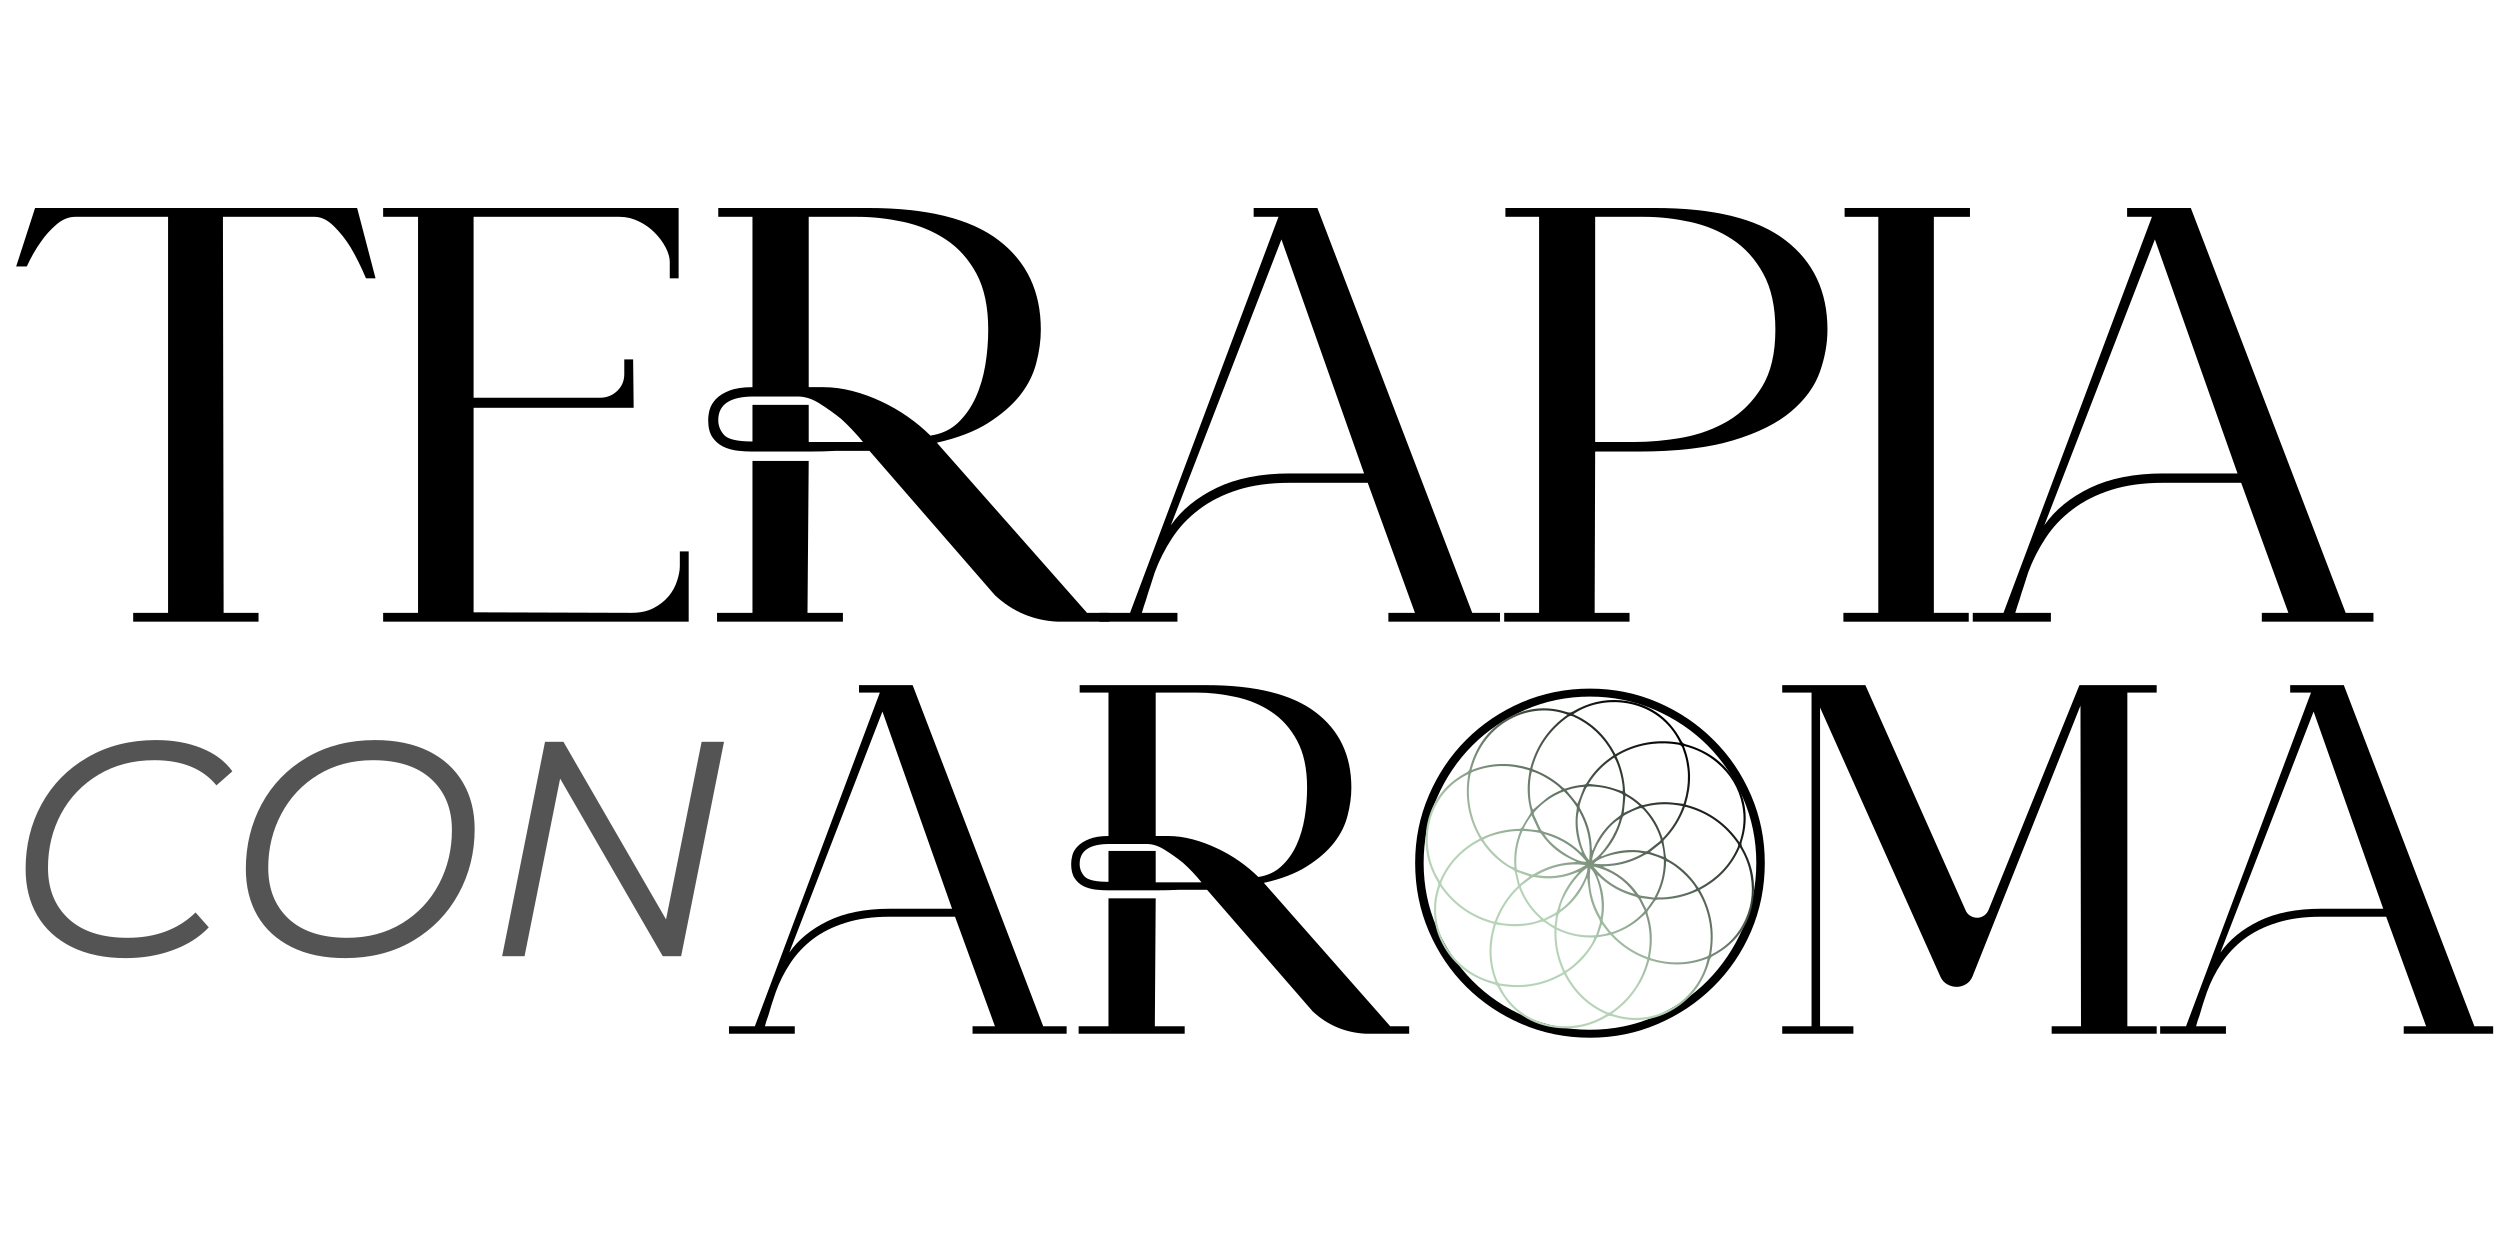
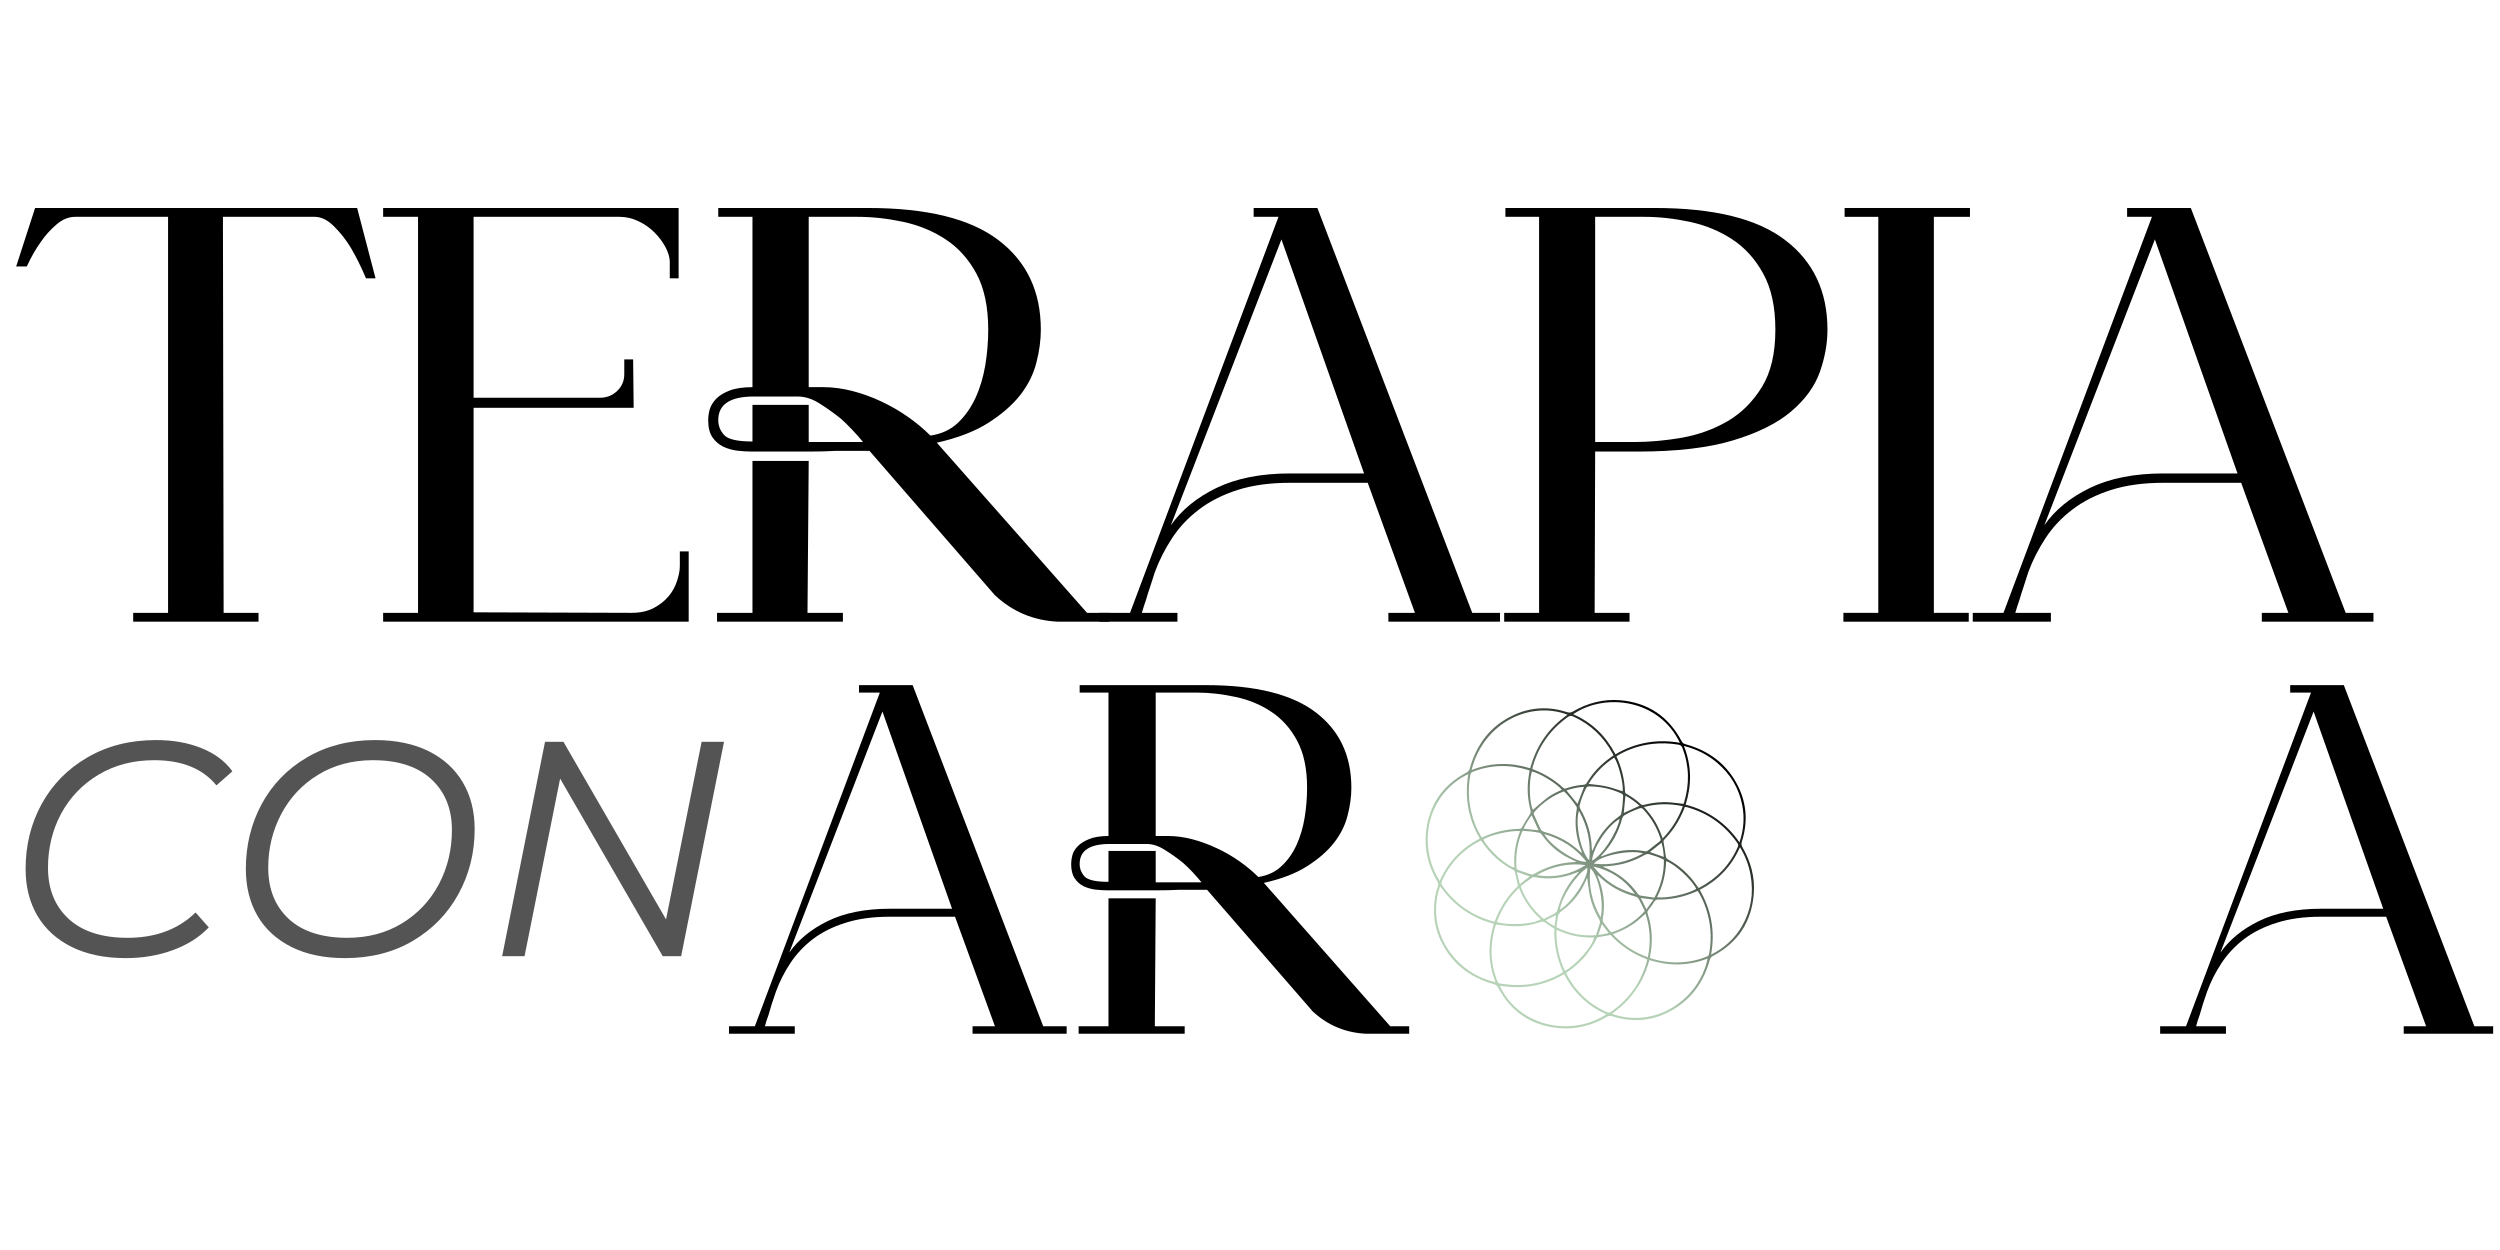
<svg xmlns="http://www.w3.org/2000/svg" version="1.0" preserveAspectRatio="xMidYMid meet" height="150" viewBox="0 0 224.88 112.5" zoomAndPan="magnify" width="300">
  <defs>
    <g />
    <clipPath id="3fe12b409f">
      <path clip-rule="nonzero" d="M 194 61 L 224.324 61 L 224.324 94 L 194 94 Z M 194 61" />
    </clipPath>
    <clipPath id="e8efd4ab79">
      <path clip-rule="nonzero" d="M 128 62.301 L 158 62.301 L 158 93 L 128 93 Z M 128 62.301" />
    </clipPath>
    <clipPath id="9a5bb83aac">
      <path clip-rule="nonzero" d="M 129.004 81.871 C 128.988 81.148 129.113 80.438 129.352 79.746 C 129.406 79.598 129.387 79.488 129.309 79.352 C 128.48 77.953 128.098 76.438 128.285 74.82 C 128.559 72.43 129.785 70.656 131.918 69.531 C 132.094 69.438 132.172 69.328 132.223 69.148 C 132.836 66.957 134.109 65.297 136.199 64.34 C 137.758 63.625 139.371 63.57 141.004 64.098 C 141.188 64.156 141.324 64.137 141.488 64.043 C 142.812 63.27 144.246 62.891 145.777 63.023 C 148.27 63.246 150.109 64.48 151.281 66.699 C 151.363 66.855 151.461 66.93 151.625 66.977 C 153.742 67.559 155.375 68.766 156.363 70.754 C 157.156 72.359 157.254 74.035 156.707 75.738 C 156.645 75.941 156.664 76.09 156.77 76.273 C 157.516 77.559 157.895 78.953 157.781 80.438 C 157.586 82.961 156.359 84.836 154.117 86.031 C 153.961 86.113 153.871 86.207 153.82 86.387 C 153.312 88.27 152.285 89.785 150.609 90.812 C 148.859 91.883 146.988 92.078 145.035 91.461 C 144.848 91.402 144.711 91.422 144.551 91.52 C 143.207 92.301 141.758 92.676 140.211 92.527 C 137.754 92.293 135.93 91.07 134.77 88.879 C 134.68 88.711 134.574 88.629 134.387 88.574 C 132.18 87.957 130.523 86.668 129.559 84.555 C 129.172 83.707 128.992 82.812 129.004 81.871 Z M 140.891 87.559 C 140.902 87.602 140.902 87.617 140.91 87.633 C 141.73 89.211 142.938 90.383 144.578 91.098 C 144.734 91.168 144.84 91.125 144.965 91.039 C 146.535 89.93 147.59 88.457 148.129 86.613 C 148.156 86.527 148.168 86.441 148.191 86.34 C 146.895 85.867 145.793 85.121 144.887 84.145 C 144.465 84.223 144.082 84.293 143.684 84.367 C 143.07 85.695 142.125 86.75 140.891 87.559 Z M 139.836 83.59 C 139.551 83.398 139.277 83.238 139.023 83.047 C 138.883 82.941 138.762 82.926 138.594 82.98 C 137.668 83.297 136.715 83.422 135.738 83.34 C 135.359 83.309 134.98 83.254 134.586 83.207 C 134.574 83.234 134.551 83.27 134.539 83.309 C 134.027 84.992 134.051 86.656 134.703 88.301 C 134.758 88.434 134.832 88.508 134.969 88.523 C 135.336 88.562 135.695 88.625 136.062 88.645 C 137.617 88.727 139.07 88.375 140.426 87.613 C 140.492 87.578 140.551 87.535 140.621 87.488 C 140.043 86.246 139.789 84.949 139.836 83.59 Z M 152.738 80.18 C 152.52 80.27 152.332 80.352 152.137 80.426 C 151.184 80.789 150.195 80.969 149.18 80.961 C 149.004 80.961 148.91 81.02 148.82 81.164 C 148.664 81.418 148.48 81.66 148.297 81.895 C 148.211 82.004 148.188 82.09 148.23 82.23 C 148.648 83.484 148.703 84.762 148.453 86.055 C 148.445 86.109 148.453 86.168 148.453 86.223 C 148.523 86.246 148.586 86.27 148.648 86.289 C 149.602 86.578 150.578 86.676 151.566 86.582 C 152.25 86.516 152.91 86.352 153.551 86.09 C 153.672 86.043 153.75 85.984 153.758 85.844 C 153.758 85.797 153.777 85.746 153.785 85.699 C 154.016 84.332 153.902 82.992 153.449 81.68 C 153.27 81.16 153.039 80.664 152.738 80.18 Z M 136.559 79.738 C 136.465 79.312 136.375 78.93 136.301 78.547 C 136.277 78.422 136.234 78.344 136.113 78.281 C 134.977 77.695 134.066 76.859 133.348 75.805 C 133.309 75.754 133.266 75.703 133.223 75.652 C 133.18 75.664 133.148 75.672 133.121 75.688 C 131.566 76.516 130.402 77.711 129.699 79.336 C 129.637 79.48 129.656 79.582 129.742 79.699 C 130.875 81.312 132.383 82.387 134.281 82.914 C 134.332 82.93 134.391 82.93 134.461 82.938 C 134.918 81.695 135.621 80.625 136.559 79.738 Z M 152.805 79.91 C 152.852 79.895 152.879 79.891 152.898 79.879 C 154.465 79.051 155.633 77.852 156.344 76.219 C 156.406 76.074 156.379 75.973 156.293 75.855 C 155.16 74.246 153.652 73.168 151.758 72.645 C 151.703 72.629 151.645 72.629 151.578 72.621 C 151.543 72.715 151.508 72.801 151.477 72.883 C 151.441 72.969 151.406 73.055 151.367 73.137 C 150.973 74.027 150.441 74.832 149.762 75.531 C 149.691 75.605 149.633 75.664 149.66 75.789 C 149.738 76.207 149.801 76.625 149.859 77.047 C 149.879 77.191 149.93 77.277 150.066 77.352 C 151.117 77.922 151.973 78.711 152.652 79.695 C 152.699 79.766 152.75 79.832 152.805 79.91 Z M 133.289 75.367 C 133.332 75.359 133.352 75.363 133.363 75.355 C 134.422 74.867 135.539 74.617 136.703 74.594 C 136.824 74.59 136.871 74.527 136.926 74.438 C 137.145 74.062 137.363 73.691 137.602 73.332 C 137.691 73.195 137.73 73.09 137.684 72.922 C 137.418 71.93 137.359 70.918 137.516 69.902 C 137.547 69.715 137.574 69.527 137.602 69.352 C 137.562 69.332 137.551 69.32 137.535 69.316 C 135.836 68.785 134.156 68.809 132.492 69.465 C 132.348 69.52 132.297 69.613 132.27 69.758 C 132.062 70.895 132.094 72.027 132.371 73.152 C 132.562 73.934 132.867 74.672 133.289 75.367 Z M 151.449 72.348 C 151.453 72.344 151.461 72.336 151.465 72.328 C 151.477 72.301 151.492 72.27 151.5 72.238 C 152.008 70.578 151.98 68.938 151.359 67.312 C 151.285 67.117 151.168 67.047 150.98 67.016 C 150.203 66.887 149.426 66.863 148.641 66.953 C 147.559 67.078 146.547 67.41 145.602 67.949 C 145.539 67.984 145.48 68.031 145.418 68.074 C 145.895 69.094 146.148 70.148 146.195 71.25 C 146.199 71.379 146.277 71.422 146.363 71.469 C 146.809 71.723 147.227 72.012 147.598 72.363 C 147.695 72.453 147.781 72.469 147.91 72.434 C 148.68 72.23 149.465 72.148 150.262 72.215 C 150.652 72.246 151.039 72.301 151.449 72.348 Z M 145.152 67.988 C 145.125 67.934 145.113 67.887 145.09 67.844 C 144.273 66.324 143.098 65.188 141.516 64.48 C 141.344 64.402 141.219 64.414 141.059 64.523 C 139.488 65.645 138.43 67.125 137.898 68.98 C 137.879 69.051 137.867 69.125 137.852 69.199 C 137.891 69.223 137.918 69.246 137.945 69.254 C 138.949 69.633 139.848 70.18 140.633 70.906 C 140.727 70.988 140.805 70.98 140.906 70.945 C 141.406 70.777 141.918 70.672 142.445 70.629 C 142.594 70.617 142.68 70.57 142.758 70.441 C 143.316 69.512 144.055 68.754 144.945 68.137 C 145.016 68.09 145.078 68.043 145.152 67.988 Z M 132.09 69.668 C 128.418 71.422 127.426 76 129.516 79.293 C 129.871 78.453 130.359 77.711 130.98 77.059 C 131.598 76.41 132.316 75.887 133.125 75.469 C 132.066 73.66 131.738 71.738 132.09 69.668 Z M 134.535 88.391 C 133.852 86.645 133.836 84.906 134.387 83.141 C 133.719 82.969 133.098 82.73 132.508 82.414 C 131.918 82.098 131.379 81.715 130.875 81.273 C 130.375 80.832 129.961 80.316 129.551 79.77 C 128.199 83.621 130.762 87.57 134.535 88.391 Z M 153.938 85.914 C 155.152 85.305 156.074 84.461 156.723 83.336 C 157.543 81.91 157.777 80.383 157.492 78.773 C 157.34 77.883 157.027 77.051 156.535 76.246 C 155.777 77.988 154.555 79.23 152.918 80.09 C 153.961 81.898 154.312 83.816 153.938 85.914 Z M 145.332 67.887 C 146.215 67.359 147.148 67.016 148.141 66.836 C 149.129 66.66 150.121 66.676 151.129 66.852 C 149.277 62.949 144.43 62.301 141.527 64.281 C 143.23 65.023 144.469 66.242 145.332 67.887 Z M 134.922 88.707 C 136.613 92.41 141.359 93.359 144.52 91.281 C 142.809 90.539 141.566 89.312 140.707 87.672 C 139.82 88.195 138.898 88.543 137.91 88.719 C 136.922 88.898 135.926 88.879 134.922 88.707 Z M 132.383 69.301 C 134.141 68.609 135.887 68.598 137.656 69.145 C 138.199 67.117 139.312 65.52 141.016 64.324 C 137.723 63.066 133.477 64.961 132.383 69.301 Z M 156.492 75.812 C 156.871 74.684 156.961 73.586 156.742 72.469 C 156.445 70.93 155.676 69.664 154.484 68.652 C 153.625 67.918 152.641 67.426 151.488 67.133 C 151.84 68.02 152.02 68.887 152.043 69.785 C 152.062 70.68 151.918 71.551 151.648 72.418 C 152.648 72.676 153.543 73.082 154.367 73.656 C 155.195 74.23 155.891 74.941 156.492 75.812 Z M 148.383 86.41 C 148.203 87.074 147.973 87.695 147.66 88.285 C 147.34 88.875 146.957 89.418 146.516 89.922 C 146.074 90.422 145.562 90.836 145.012 91.242 C 148.902 92.621 152.859 89.965 153.625 86.266 C 151.898 86.945 150.156 86.961 148.383 86.41 Z M 143.219 76.535 C 143.234 76.539 143.254 76.539 143.27 76.539 C 143.301 76.465 143.336 76.391 143.367 76.316 C 143.586 75.801 143.863 75.316 144.203 74.871 C 144.617 74.332 145.102 73.863 145.656 73.473 C 145.746 73.41 145.82 73.352 145.848 73.23 C 145.957 72.715 146 72.191 146.023 71.668 C 146.027 71.539 145.98 71.473 145.867 71.418 C 144.949 70.984 143.977 70.789 142.965 70.777 C 142.816 70.777 142.738 70.832 142.676 70.961 C 142.441 71.434 142.254 71.922 142.121 72.43 C 142.082 72.582 142.105 72.699 142.18 72.828 C 142.797 73.902 143.152 75.051 143.195 76.293 C 143.199 76.375 143.211 76.457 143.219 76.535 Z M 140.695 71.219 C 139.648 71.621 138.773 72.238 138.047 73.066 C 137.969 73.156 137.961 73.242 138.008 73.34 C 138.199 73.758 138.391 74.172 138.578 74.59 C 138.652 74.75 138.773 74.832 138.953 74.879 C 140.156 75.203 141.223 75.785 142.137 76.637 C 142.191 76.688 142.246 76.73 142.301 76.777 C 142.305 76.695 142.285 76.637 142.262 76.578 C 142.184 76.355 142.094 76.141 142.027 75.918 C 141.723 74.91 141.66 73.887 141.844 72.852 C 141.859 72.75 141.867 72.664 141.805 72.57 C 141.484 72.086 141.129 71.641 140.695 71.219 Z M 144.023 77.059 C 144.07 77.07 144.078 77.074 144.086 77.07 C 144.125 77.059 144.164 77.047 144.203 77.027 C 145.418 76.523 146.672 76.375 147.973 76.609 C 148.078 76.629 148.168 76.617 148.254 76.551 C 148.605 76.273 148.957 75.992 149.316 75.719 C 149.426 75.637 149.41 75.543 149.371 75.434 C 149.051 74.453 148.535 73.586 147.828 72.832 C 147.719 72.715 147.621 72.707 147.477 72.758 C 147.027 72.918 146.598 73.113 146.184 73.352 C 146.043 73.434 145.969 73.531 145.926 73.691 C 145.598 74.902 145.02 75.98 144.16 76.898 C 144.113 76.945 144.074 76.996 144.023 77.059 Z M 136.992 74.777 C 136.961 74.82 136.941 74.84 136.934 74.859 C 136.492 75.895 136.344 76.969 136.426 78.086 C 136.434 78.203 136.484 78.27 136.59 78.305 C 136.969 78.43 137.348 78.555 137.723 78.688 C 137.84 78.727 137.93 78.699 138.027 78.641 C 139.141 77.988 140.344 77.637 141.637 77.59 C 141.688 77.59 141.738 77.578 141.828 77.566 C 141.488 77.398 141.184 77.266 140.895 77.105 C 140.023 76.621 139.297 75.969 138.723 75.152 C 138.66 75.066 138.609 74.98 138.484 74.953 C 137.992 74.852 137.496 74.801 136.992 74.777 Z M 144.211 77.984 C 144.258 78.02 144.273 78.039 144.293 78.047 C 145.559 78.551 146.586 79.355 147.367 80.473 C 147.41 80.531 147.492 80.586 147.566 80.598 C 147.984 80.668 148.402 80.727 148.832 80.789 C 149.43 79.707 149.707 78.578 149.691 77.375 C 149.27 77.152 148.844 77.016 148.414 76.891 C 148.242 76.844 148.105 76.859 147.945 76.953 C 146.977 77.508 145.941 77.848 144.828 77.938 C 144.633 77.953 144.438 77.969 144.211 77.984 Z M 142.047 78.465 C 141.949 78.492 141.895 78.504 141.844 78.527 C 140.621 79.035 139.359 79.188 138.055 78.945 C 137.941 78.922 137.859 78.953 137.777 79.016 C 137.512 79.215 137.242 79.41 136.98 79.617 C 136.789 79.762 136.793 79.77 136.883 79.988 C 137.289 80.996 137.898 81.859 138.719 82.57 C 138.766 82.613 138.824 82.645 138.895 82.695 C 139.199 82.539 139.5 82.383 139.805 82.234 C 139.984 82.148 140.074 82.02 140.129 81.824 C 140.453 80.621 141.035 79.559 141.891 78.648 C 141.934 78.602 141.973 78.551 142.047 78.465 Z M 143.73 78.77 C 143.719 78.773 143.711 78.781 143.699 78.785 C 143.711 78.816 143.723 78.844 143.73 78.871 C 143.832 79.145 143.945 79.414 144.027 79.691 C 144.316 80.676 144.379 81.676 144.195 82.688 C 144.168 82.828 144.191 82.945 144.277 83.059 C 144.453 83.285 144.613 83.516 144.789 83.738 C 144.934 83.922 144.938 83.922 145.164 83.844 C 146.18 83.5 147.055 82.941 147.801 82.176 C 147.855 82.121 147.898 82.062 147.969 81.98 C 147.801 81.648 147.633 81.316 147.469 80.98 C 147.383 80.812 147.262 80.727 147.074 80.676 C 145.855 80.344 144.777 79.754 143.855 78.879 C 143.816 78.84 143.773 78.805 143.73 78.77 Z M 142.785 78.984 C 142.75 79.066 142.715 79.141 142.684 79.215 C 142.207 80.348 141.48 81.285 140.484 82.004 C 140.281 82.148 140.172 82.309 140.148 82.547 C 140.113 82.852 140.066 83.152 140.027 83.457 C 141.16 84.031 142.324 84.262 143.582 84.168 C 143.695 83.82 143.801 83.48 143.91 83.141 C 143.961 82.988 143.934 82.859 143.852 82.719 C 143.457 82.043 143.164 81.328 143.012 80.562 C 142.91 80.047 142.863 79.523 142.785 78.984 Z M 140.027 83.672 C 139.984 84.992 140.242 86.211 140.781 87.375 C 141.742 86.895 143.285 85.137 143.418 84.371 C 142.242 84.43 141.121 84.191 140.027 83.672 Z M 148.035 82.227 C 147.797 82.441 147.59 82.645 147.363 82.828 C 147.145 83.008 146.914 83.176 146.676 83.324 C 146.426 83.48 146.168 83.617 145.906 83.742 C 145.648 83.867 145.379 83.965 145.094 84.086 C 145.992 85.027 147.02 85.711 148.242 86.152 C 148.52 84.812 148.469 83.52 148.035 82.227 Z M 134.652 82.977 C 135.656 83.32 137.98 83.176 138.617 82.73 C 137.734 81.965 137.086 81.031 136.648 79.914 C 135.738 80.797 135.086 81.801 134.652 82.977 Z M 149.066 80.754 C 150.008 80.848 151.723 80.504 152.602 80.008 C 152.273 79.23 150.605 77.691 149.887 77.512 C 149.859 78.645 149.609 79.723 149.066 80.754 Z M 136.754 74.801 C 135.891 74.715 133.914 75.188 133.438 75.574 C 133.961 76.527 135.594 77.992 136.238 78.078 C 136.152 76.953 136.316 75.867 136.754 74.801 Z M 149.578 75.457 C 150.402 74.598 150.996 73.66 151.395 72.559 C 150.219 72.305 149.074 72.32 147.895 72.633 C 148.289 73.055 148.625 73.48 148.902 73.945 C 149.18 74.41 149.387 74.902 149.578 75.457 Z M 140.508 71.086 C 140.082 70.531 138.418 69.523 137.805 69.438 C 137.512 70.418 137.594 72.309 137.906 72.879 C 138.305 72.539 138.699 72.184 139.117 71.855 C 139.535 71.527 140.016 71.297 140.508 71.086 Z M 142.914 70.547 C 143.457 70.621 143.98 70.656 144.488 70.77 C 144.996 70.879 145.484 71.066 145.98 71.219 C 146.066 70.617 145.645 68.801 145.223 68.18 C 144.277 68.797 143.504 69.578 142.914 70.547 Z M 142.051 72.973 C 141.664 74.039 142.215 76.699 142.965 77.422 C 143.148 75.832 142.82 74.375 142.051 72.973 Z M 140.336 81.859 C 141.453 81.203 142.891 78.992 142.801 78.098 C 141.793 78.723 140.488 80.707 140.336 81.859 Z M 147.84 76.801 C 146.602 76.449 143.941 77.008 143.383 77.727 C 144.957 77.91 146.418 77.582 147.84 76.801 Z M 142.648 77.859 C 141.074 77.648 139.617 77.977 138.25 78.762 C 139.828 79.023 141.297 78.719 142.648 77.859 Z M 147.09 80.461 C 146.16 79.16 144.91 78.336 143.348 77.988 C 144.309 79.246 145.57 80.047 147.09 80.461 Z M 145.715 73.695 C 144.629 74.293 143.305 76.301 143.223 77.457 C 144.121 77.008 145.449 75.012 145.715 73.695 Z M 138.922 75.062 C 139.539 76.172 141.855 77.684 142.719 77.551 C 141.73 76.312 140.473 75.512 138.922 75.062 Z M 143.992 82.547 C 144.32 81.238 143.805 78.785 143.07 78.141 C 142.891 79.719 143.215 81.18 143.992 82.547 Z M 141.914 72.352 C 142.113 71.84 142.305 71.34 142.504 70.816 C 141.961 70.844 141.441 70.961 140.922 71.137 C 141.258 71.551 141.586 71.949 141.914 72.352 Z M 146.078 73.164 C 146.551 72.949 147.012 72.738 147.5 72.52 C 147.105 72.164 146.699 71.863 146.23 71.609 C 146.176 72.148 146.129 72.652 146.078 73.164 Z M 137.789 73.383 C 137.508 73.758 137.266 74.137 137.062 74.578 C 137.535 74.629 137.969 74.676 138.41 74.727 C 138.203 74.277 138.004 73.844 137.789 73.383 Z M 149.68 77.125 C 149.656 76.68 149.602 76.266 149.48 75.844 C 149.117 76.133 148.777 76.402 148.43 76.684 C 148.848 76.832 149.242 76.969 149.68 77.125 Z M 136.719 79.578 C 136.91 79.426 137.055 79.316 137.191 79.199 C 137.324 79.086 137.496 79.02 137.594 78.863 C 137.219 78.734 136.863 78.613 136.457 78.477 C 136.547 78.855 136.629 79.195 136.719 79.578 Z M 148.75 80.965 C 148.348 80.914 147.992 80.871 147.609 80.82 C 147.781 81.168 147.941 81.488 148.117 81.844 C 148.328 81.551 148.523 81.277 148.75 80.965 Z M 139.98 82.367 C 139.656 82.527 139.367 82.676 139.047 82.836 C 139.312 83.039 139.559 83.207 139.848 83.352 C 139.895 83.008 139.934 82.703 139.98 82.367 Z M 143.793 84.141 C 144.121 84.117 144.414 84.062 144.723 83.965 C 144.605 83.816 144.508 83.691 144.414 83.57 C 144.316 83.441 144.223 83.312 144.113 83.168 C 144 83.508 143.902 83.805 143.793 84.141 Z M 143.793 84.141" />
    </clipPath>
    <linearGradient id="13e65e318e" y2="-24.559" gradientUnits="userSpaceOnUse" x2="486.76" y1="531.568" gradientTransform="matrix(0.059, 0, 0, 0.059, 128.238, 62.998)" x1="7.164">
      <stop offset="0" stop-color="rgb(71.399%, 82.7%, 71.799%)" stop-opacity="1" />
      <stop offset="0.25" stop-color="rgb(71.399%, 82.7%, 71.799%)" stop-opacity="1" />
      <stop offset="0.375" stop-color="rgb(71.396%, 82.695%, 71.796%)" stop-opacity="1" />
      <stop offset="0.379" stop-color="rgb(70.752%, 81.949%, 71.149%)" stop-opacity="1" />
      <stop offset="0.383" stop-color="rgb(70.113%, 81.209%, 70.505%)" stop-opacity="1" />
      <stop offset="0.387" stop-color="rgb(69.472%, 80.467%, 69.861%)" stop-opacity="1" />
      <stop offset="0.391" stop-color="rgb(68.832%, 79.726%, 69.217%)" stop-opacity="1" />
      <stop offset="0.395" stop-color="rgb(68.192%, 78.984%, 68.573%)" stop-opacity="1" />
      <stop offset="0.398" stop-color="rgb(67.552%, 78.242%, 67.931%)" stop-opacity="1" />
      <stop offset="0.402" stop-color="rgb(66.911%, 77.501%, 67.287%)" stop-opacity="1" />
      <stop offset="0.406" stop-color="rgb(66.272%, 76.761%, 66.643%)" stop-opacity="1" />
      <stop offset="0.41" stop-color="rgb(65.631%, 76.019%, 65.999%)" stop-opacity="1" />
      <stop offset="0.414" stop-color="rgb(64.992%, 75.278%, 65.356%)" stop-opacity="1" />
      <stop offset="0.418" stop-color="rgb(64.351%, 74.536%, 64.713%)" stop-opacity="1" />
      <stop offset="0.422" stop-color="rgb(63.712%, 73.795%, 64.069%)" stop-opacity="1" />
      <stop offset="0.426" stop-color="rgb(63.071%, 73.053%, 63.425%)" stop-opacity="1" />
      <stop offset="0.43" stop-color="rgb(62.431%, 72.311%, 62.781%)" stop-opacity="1" />
      <stop offset="0.434" stop-color="rgb(61.79%, 71.57%, 62.137%)" stop-opacity="1" />
      <stop offset="0.438" stop-color="rgb(61.151%, 70.83%, 61.494%)" stop-opacity="1" />
      <stop offset="0.441" stop-color="rgb(60.51%, 70.088%, 60.851%)" stop-opacity="1" />
      <stop offset="0.445" stop-color="rgb(59.871%, 69.347%, 60.207%)" stop-opacity="1" />
      <stop offset="0.449" stop-color="rgb(59.23%, 68.605%, 59.563%)" stop-opacity="1" />
      <stop offset="0.453" stop-color="rgb(58.591%, 67.863%, 58.919%)" stop-opacity="1" />
      <stop offset="0.457" stop-color="rgb(57.95%, 67.122%, 58.275%)" stop-opacity="1" />
      <stop offset="0.461" stop-color="rgb(57.31%, 66.382%, 57.632%)" stop-opacity="1" />
      <stop offset="0.465" stop-color="rgb(56.67%, 65.64%, 56.989%)" stop-opacity="1" />
      <stop offset="0.469" stop-color="rgb(56.03%, 64.899%, 56.345%)" stop-opacity="1" />
      <stop offset="0.473" stop-color="rgb(55.389%, 64.157%, 55.701%)" stop-opacity="1" />
      <stop offset="0.477" stop-color="rgb(54.75%, 63.416%, 55.057%)" stop-opacity="1" />
      <stop offset="0.48" stop-color="rgb(54.111%, 62.674%, 54.413%)" stop-opacity="1" />
      <stop offset="0.484" stop-color="rgb(53.471%, 61.934%, 53.77%)" stop-opacity="1" />
      <stop offset="0.488" stop-color="rgb(52.831%, 61.192%, 53.127%)" stop-opacity="1" />
      <stop offset="0.492" stop-color="rgb(52.191%, 60.451%, 52.483%)" stop-opacity="1" />
      <stop offset="0.496" stop-color="rgb(51.55%, 59.709%, 51.839%)" stop-opacity="1" />
      <stop offset="0.5" stop-color="rgb(50.911%, 58.968%, 51.196%)" stop-opacity="1" />
      <stop offset="0.504" stop-color="rgb(50.27%, 58.226%, 50.552%)" stop-opacity="1" />
      <stop offset="0.508" stop-color="rgb(49.631%, 57.484%, 49.908%)" stop-opacity="1" />
      <stop offset="0.512" stop-color="rgb(48.99%, 56.743%, 49.265%)" stop-opacity="1" />
      <stop offset="0.516" stop-color="rgb(48.351%, 56.003%, 48.621%)" stop-opacity="1" />
      <stop offset="0.52" stop-color="rgb(47.71%, 55.261%, 47.977%)" stop-opacity="1" />
      <stop offset="0.523" stop-color="rgb(47.07%, 54.52%, 47.334%)" stop-opacity="1" />
      <stop offset="0.527" stop-color="rgb(46.429%, 53.778%, 46.69%)" stop-opacity="1" />
      <stop offset="0.531" stop-color="rgb(45.79%, 53.036%, 46.046%)" stop-opacity="1" />
      <stop offset="0.535" stop-color="rgb(45.149%, 52.295%, 45.403%)" stop-opacity="1" />
      <stop offset="0.539" stop-color="rgb(44.51%, 51.555%, 44.759%)" stop-opacity="1" />
      <stop offset="0.543" stop-color="rgb(43.869%, 50.813%, 44.115%)" stop-opacity="1" />
      <stop offset="0.547" stop-color="rgb(43.23%, 50.072%, 43.472%)" stop-opacity="1" />
      <stop offset="0.551" stop-color="rgb(42.589%, 49.33%, 42.828%)" stop-opacity="1" />
      <stop offset="0.555" stop-color="rgb(41.949%, 48.589%, 42.184%)" stop-opacity="1" />
      <stop offset="0.559" stop-color="rgb(41.309%, 47.847%, 41.541%)" stop-opacity="1" />
      <stop offset="0.562" stop-color="rgb(40.669%, 47.105%, 40.897%)" stop-opacity="1" />
      <stop offset="0.566" stop-color="rgb(40.028%, 46.364%, 40.253%)" stop-opacity="1" />
      <stop offset="0.57" stop-color="rgb(39.389%, 45.624%, 39.61%)" stop-opacity="1" />
      <stop offset="0.574" stop-color="rgb(38.748%, 44.882%, 38.966%)" stop-opacity="1" />
      <stop offset="0.578" stop-color="rgb(38.109%, 44.141%, 38.322%)" stop-opacity="1" />
      <stop offset="0.582" stop-color="rgb(37.468%, 43.399%, 37.679%)" stop-opacity="1" />
      <stop offset="0.586" stop-color="rgb(36.829%, 42.657%, 37.036%)" stop-opacity="1" />
      <stop offset="0.59" stop-color="rgb(36.188%, 41.916%, 36.392%)" stop-opacity="1" />
      <stop offset="0.594" stop-color="rgb(35.548%, 41.176%, 35.748%)" stop-opacity="1" />
      <stop offset="0.598" stop-color="rgb(34.908%, 40.434%, 35.104%)" stop-opacity="1" />
      <stop offset="0.602" stop-color="rgb(34.268%, 39.693%, 34.46%)" stop-opacity="1" />
      <stop offset="0.605" stop-color="rgb(33.629%, 38.951%, 33.817%)" stop-opacity="1" />
      <stop offset="0.609" stop-color="rgb(32.99%, 38.21%, 33.174%)" stop-opacity="1" />
      <stop offset="0.613" stop-color="rgb(32.349%, 37.468%, 32.53%)" stop-opacity="1" />
      <stop offset="0.617" stop-color="rgb(31.709%, 36.726%, 31.886%)" stop-opacity="1" />
      <stop offset="0.621" stop-color="rgb(31.068%, 35.985%, 31.242%)" stop-opacity="1" />
      <stop offset="0.625" stop-color="rgb(30.429%, 35.245%, 30.598%)" stop-opacity="1" />
      <stop offset="0.629" stop-color="rgb(29.788%, 34.503%, 29.955%)" stop-opacity="1" />
      <stop offset="0.633" stop-color="rgb(29.149%, 33.762%, 29.312%)" stop-opacity="1" />
      <stop offset="0.637" stop-color="rgb(28.508%, 33.02%, 28.668%)" stop-opacity="1" />
      <stop offset="0.641" stop-color="rgb(27.869%, 32.278%, 28.024%)" stop-opacity="1" />
      <stop offset="0.645" stop-color="rgb(27.228%, 31.537%, 27.38%)" stop-opacity="1" />
      <stop offset="0.648" stop-color="rgb(26.588%, 30.797%, 26.736%)" stop-opacity="1" />
      <stop offset="0.652" stop-color="rgb(25.948%, 30.055%, 26.093%)" stop-opacity="1" />
      <stop offset="0.656" stop-color="rgb(25.308%, 29.314%, 25.45%)" stop-opacity="1" />
      <stop offset="0.66" stop-color="rgb(24.667%, 28.572%, 24.806%)" stop-opacity="1" />
      <stop offset="0.664" stop-color="rgb(24.028%, 27.831%, 24.162%)" stop-opacity="1" />
      <stop offset="0.668" stop-color="rgb(23.387%, 27.089%, 23.518%)" stop-opacity="1" />
      <stop offset="0.672" stop-color="rgb(22.748%, 26.349%, 22.876%)" stop-opacity="1" />
      <stop offset="0.676" stop-color="rgb(22.107%, 25.607%, 22.232%)" stop-opacity="1" />
      <stop offset="0.68" stop-color="rgb(21.468%, 24.866%, 21.588%)" stop-opacity="1" />
      <stop offset="0.684" stop-color="rgb(20.827%, 24.124%, 20.944%)" stop-opacity="1" />
      <stop offset="0.688" stop-color="rgb(20.187%, 23.383%, 20.3%)" stop-opacity="1" />
      <stop offset="0.691" stop-color="rgb(19.547%, 22.641%, 19.656%)" stop-opacity="1" />
      <stop offset="0.695" stop-color="rgb(18.907%, 21.899%, 19.014%)" stop-opacity="1" />
      <stop offset="0.699" stop-color="rgb(18.266%, 21.158%, 18.37%)" stop-opacity="1" />
      <stop offset="0.703" stop-color="rgb(17.627%, 20.418%, 17.726%)" stop-opacity="1" />
      <stop offset="0.707" stop-color="rgb(16.986%, 19.676%, 17.082%)" stop-opacity="1" />
      <stop offset="0.711" stop-color="rgb(16.347%, 18.935%, 16.438%)" stop-opacity="1" />
      <stop offset="0.715" stop-color="rgb(15.706%, 18.193%, 15.794%)" stop-opacity="1" />
      <stop offset="0.719" stop-color="rgb(15.067%, 17.451%, 15.152%)" stop-opacity="1" />
      <stop offset="0.723" stop-color="rgb(14.426%, 16.71%, 14.508%)" stop-opacity="1" />
      <stop offset="0.727" stop-color="rgb(13.786%, 15.97%, 13.864%)" stop-opacity="1" />
      <stop offset="0.73" stop-color="rgb(13.147%, 15.228%, 13.22%)" stop-opacity="1" />
      <stop offset="0.734" stop-color="rgb(12.508%, 14.487%, 12.576%)" stop-opacity="1" />
      <stop offset="0.738" stop-color="rgb(11.867%, 13.745%, 11.932%)" stop-opacity="1" />
      <stop offset="0.742" stop-color="rgb(11.227%, 13.004%, 11.29%)" stop-opacity="1" />
      <stop offset="0.746" stop-color="rgb(10.587%, 12.262%, 10.646%)" stop-opacity="1" />
      <stop offset="0.75" stop-color="rgb(9.947%, 11.52%, 10.002%)" stop-opacity="1" />
      <stop offset="0.754" stop-color="rgb(9.306%, 10.779%, 9.358%)" stop-opacity="1" />
      <stop offset="0.758" stop-color="rgb(8.667%, 10.039%, 8.716%)" stop-opacity="1" />
      <stop offset="0.762" stop-color="rgb(8.026%, 9.297%, 8.072%)" stop-opacity="1" />
      <stop offset="0.766" stop-color="rgb(7.387%, 8.556%, 7.428%)" stop-opacity="1" />
      <stop offset="0.77" stop-color="rgb(6.746%, 7.814%, 6.784%)" stop-opacity="1" />
      <stop offset="0.773" stop-color="rgb(6.107%, 7.072%, 6.14%)" stop-opacity="1" />
      <stop offset="0.777" stop-color="rgb(5.466%, 6.331%, 5.496%)" stop-opacity="1" />
      <stop offset="0.781" stop-color="rgb(4.826%, 5.591%, 4.854%)" stop-opacity="1" />
      <stop offset="0.785" stop-color="rgb(4.185%, 4.849%, 4.21%)" stop-opacity="1" />
      <stop offset="0.789" stop-color="rgb(3.546%, 4.108%, 3.566%)" stop-opacity="1" />
      <stop offset="0.793" stop-color="rgb(2.905%, 3.366%, 2.922%)" stop-opacity="1" />
      <stop offset="0.797" stop-color="rgb(2.266%, 2.625%, 2.278%)" stop-opacity="1" />
      <stop offset="0.801" stop-color="rgb(1.625%, 1.883%, 1.634%)" stop-opacity="1" />
      <stop offset="0.805" stop-color="rgb(0.986%, 1.141%, 0.992%)" stop-opacity="1" />
      <stop offset="0.809" stop-color="rgb(0.493%, 0.571%, 0.496%)" stop-opacity="1" />
      <stop offset="0.812" stop-color="rgb(0%, 0%, 0%)" stop-opacity="1" />
      <stop offset="0.875" stop-color="rgb(0%, 0%, 0%)" stop-opacity="1" />
      <stop offset="1" stop-color="rgb(0%, 0%, 0%)" stop-opacity="1" />
    </linearGradient>
  </defs>
  <g fill-opacity="1" fill="#545454">
    <g transform="translate(0.479, 86.059)">
      <g>
        <path d="M 10.781 0.172 C 8.906 0.172 7.285 -0.16 5.922 -0.828 C 4.566 -1.504 3.535 -2.441 2.828 -3.641 C 2.117 -4.848 1.766 -6.254 1.766 -7.859 C 1.766 -9.984 2.242 -11.926 3.203 -13.688 C 4.172 -15.457 5.547 -16.859 7.328 -17.891 C 9.109 -18.93 11.164 -19.453 13.5 -19.453 C 15.051 -19.453 16.422 -19.207 17.609 -18.719 C 18.805 -18.238 19.727 -17.547 20.375 -16.641 L 18.938 -15.375 C 17.707 -16.883 15.844 -17.641 13.344 -17.641 C 11.445 -17.641 9.77 -17.203 8.312 -16.328 C 6.863 -15.453 5.742 -14.281 4.953 -12.812 C 4.172 -11.344 3.781 -9.727 3.781 -7.969 C 3.781 -6.039 4.398 -4.504 5.641 -3.359 C 6.879 -2.223 8.645 -1.656 10.938 -1.656 C 13.457 -1.656 15.5 -2.414 17.062 -3.938 L 18.25 -2.594 C 17.406 -1.707 16.328 -1.023 15.016 -0.547 C 13.711 -0.066 12.301 0.172 10.781 0.172 Z M 10.781 0.172" />
      </g>
    </g>
  </g>
  <g fill-opacity="1" fill="#545454">
    <g transform="translate(20.3, 86.059)">
      <g>
        <path d="M 10.688 0.172 C 8.82 0.172 7.219 -0.16 5.875 -0.828 C 4.531 -1.504 3.508 -2.441 2.812 -3.641 C 2.113 -4.848 1.766 -6.254 1.766 -7.859 C 1.766 -9.973 2.238 -11.914 3.188 -13.688 C 4.145 -15.457 5.504 -16.859 7.266 -17.891 C 9.035 -18.93 11.078 -19.453 13.391 -19.453 C 15.266 -19.453 16.875 -19.117 18.219 -18.453 C 19.562 -17.785 20.586 -16.848 21.297 -15.641 C 22.004 -14.441 22.359 -13.039 22.359 -11.438 C 22.359 -9.32 21.875 -7.379 20.906 -5.609 C 19.938 -3.836 18.57 -2.43 16.812 -1.391 C 15.051 -0.348 13.008 0.172 10.688 0.172 Z M 10.891 -1.656 C 12.742 -1.656 14.383 -2.086 15.812 -2.953 C 17.25 -3.828 18.359 -5.004 19.141 -6.484 C 19.922 -7.961 20.312 -9.586 20.312 -11.359 C 20.312 -13.266 19.695 -14.785 18.469 -15.922 C 17.238 -17.066 15.484 -17.641 13.203 -17.641 C 11.348 -17.641 9.703 -17.203 8.266 -16.328 C 6.836 -15.453 5.734 -14.273 4.953 -12.797 C 4.172 -11.316 3.781 -9.707 3.781 -7.969 C 3.781 -6.039 4.395 -4.504 5.625 -3.359 C 6.852 -2.223 8.609 -1.656 10.891 -1.656 Z M 10.891 -1.656" />
      </g>
    </g>
  </g>
  <g fill-opacity="1" fill="#545454">
    <g transform="translate(43.43, 86.059)">
      <g>
        <path d="M 21.672 -19.297 L 17.812 0 L 16.156 0 L 6.922 -15.984 L 3.719 0 L 1.703 0 L 5.562 -19.297 L 7.219 -19.297 L 16.453 -3.312 L 19.656 -19.297 Z M 21.672 -19.297" />
      </g>
    </g>
  </g>
  <g fill-opacity="1" fill="#000000">
    <g transform="translate(1.66, 55.953)">
      <g>
        <path d="M 32.078 -30.906 L 31.219 -30.906 C 30.789 -31.926 30.332 -32.848 29.844 -33.672 C 29.414 -34.379 28.914 -35.016 28.344 -35.578 C 27.781 -36.148 27.195 -36.438 26.594 -36.438 L 18.344 -36.438 L 18.406 -0.797 L 21.547 -0.797 L 21.547 0 L 10.266 0 L 10.266 -0.797 L 13.406 -0.797 L 13.406 -36.438 L 5.047 -36.438 C 4.453 -36.438 3.883 -36.203 3.344 -35.734 C 2.812 -35.273 2.352 -34.766 1.969 -34.203 C 1.508 -33.566 1.082 -32.82 0.688 -31.969 L -0.266 -31.969 L 1.438 -37.234 L 30.422 -37.234 Z M 32.078 -30.906" />
      </g>
    </g>
  </g>
  <g fill-opacity="1" fill="#000000">
    <g transform="translate(33.625, 55.953)">
      <g>
        <path d="M 28.297 -6.328 L 28.297 0 L 0.797 0 L 0.797 -0.797 L 3.938 -0.797 L 3.938 -36.438 L 0.797 -36.438 L 0.797 -37.234 L 27.391 -37.234 L 27.391 -30.906 L 26.594 -30.906 L 26.594 -32.391 C 26.594 -32.773 26.469 -33.207 26.219 -33.688 C 25.969 -34.164 25.641 -34.609 25.234 -35.016 C 24.828 -35.43 24.348 -35.77 23.797 -36.031 C 23.254 -36.301 22.68 -36.438 22.078 -36.438 L 8.938 -36.438 L 8.938 -20.156 L 20.312 -20.156 C 20.914 -20.156 21.43 -20.359 21.859 -20.766 C 22.285 -21.172 22.5 -21.676 22.5 -22.281 L 22.5 -23.609 L 23.297 -23.609 L 23.344 -19.25 L 8.938 -19.25 L 8.938 -0.844 L 23.141 -0.797 C 23.922 -0.797 24.582 -0.938 25.125 -1.219 C 25.676 -1.508 26.129 -1.863 26.484 -2.281 C 26.836 -2.707 27.094 -3.172 27.25 -3.672 C 27.414 -4.172 27.5 -4.613 27.5 -5 L 27.5 -6.328 Z M 28.297 -6.328" />
      </g>
    </g>
  </g>
  <g fill-opacity="1" fill="#000000">
    <g transform="translate(62.771, 55.953)">
      <g>
        <path d="M 37.016 -0.797 L 37.016 0 L 32.391 0 C 30.191 -0.102 28.297 -0.898 26.703 -2.391 L 15.422 -15.375 L 12.391 -15.375 C 11.648 -15.332 10.836 -15.312 9.953 -15.312 L 4.891 -15.312 C 4.461 -15.312 4.008 -15.336 3.531 -15.391 C 3.051 -15.453 2.617 -15.578 2.234 -15.766 C 1.848 -15.961 1.531 -16.242 1.281 -16.609 C 1.031 -16.984 0.906 -17.492 0.906 -18.141 C 0.906 -18.422 0.945 -18.727 1.031 -19.062 C 1.125 -19.406 1.312 -19.727 1.594 -20.031 C 1.875 -20.332 2.281 -20.586 2.812 -20.797 C 3.344 -21.004 4.035 -21.109 4.891 -21.109 L 4.891 -36.438 L 1.812 -36.438 L 1.812 -37.234 L 15.312 -37.234 C 20.602 -37.234 24.516 -36.266 27.047 -34.328 C 29.578 -32.398 30.844 -29.719 30.844 -26.281 C 30.844 -25.32 30.707 -24.328 30.438 -23.297 C 30.176 -22.266 29.691 -21.297 28.984 -20.391 C 28.273 -19.492 27.316 -18.66 26.109 -17.891 C 24.91 -17.129 23.367 -16.535 21.484 -16.109 L 35 -0.797 Z M 9.953 -16.172 C 10.723 -16.172 11.445 -16.172 12.125 -16.172 L 14.844 -16.172 C 14.195 -16.953 13.539 -17.645 12.875 -18.25 C 12.27 -18.738 11.629 -19.195 10.953 -19.625 C 10.285 -20.051 9.629 -20.266 8.984 -20.266 L 5 -20.266 C 2.875 -20.266 1.812 -19.555 1.812 -18.141 C 1.812 -17.641 1.988 -17.191 2.344 -16.797 C 2.695 -16.41 3.547 -16.219 4.891 -16.219 L 4.891 -19.516 L 9.953 -19.516 Z M 11.281 -21.109 C 12.125 -21.109 12.988 -20.992 13.875 -20.766 C 14.77 -20.535 15.633 -20.223 16.469 -19.828 C 17.301 -19.441 18.098 -18.984 18.859 -18.453 C 19.617 -17.922 20.301 -17.352 20.906 -16.75 C 21.895 -16.895 22.719 -17.273 23.375 -17.891 C 24.031 -18.516 24.562 -19.27 24.969 -20.156 C 25.375 -21.039 25.664 -22.016 25.844 -23.078 C 26.02 -24.141 26.109 -25.207 26.109 -26.281 C 26.109 -28.332 25.754 -30.016 25.047 -31.328 C 24.336 -32.641 23.414 -33.664 22.281 -34.406 C 21.145 -35.156 19.875 -35.68 18.469 -35.984 C 17.07 -36.285 15.703 -36.438 14.359 -36.438 L 9.953 -36.438 L 9.953 -21.109 Z M 9.844 -0.797 L 13.031 -0.797 L 13.031 0 L 1.703 0 L 1.703 -0.797 L 4.891 -0.797 L 4.891 -14.469 L 9.953 -14.469 Z M 9.844 -0.797" />
      </g>
    </g>
  </g>
  <g fill-opacity="1" fill="#000000">
    <g transform="translate(99.363, 55.953)">
      <g>
        <path d="M 35.578 -0.797 L 35.578 0 L 25.531 0 L 25.531 -0.797 L 27.922 -0.797 L 23.672 -12.5 L 16.641 -12.5 C 14.867 -12.5 13.312 -12.285 11.969 -11.859 C 10.625 -11.43 9.461 -10.844 8.484 -10.094 C 7.504 -9.352 6.695 -8.492 6.062 -7.516 C 5.426 -6.547 4.91 -5.531 4.516 -4.469 C 4.379 -4.039 4.238 -3.602 4.094 -3.156 C 3.945 -2.719 3.82 -2.32 3.719 -1.969 C 3.582 -1.582 3.457 -1.191 3.344 -0.797 L 6.547 -0.797 L 6.547 0 L -0.484 0 L -0.484 -0.797 L 2.281 -0.797 L 15.641 -36.438 L 13.406 -36.438 L 13.406 -37.234 L 19.141 -37.234 L 33.078 -0.797 Z M 16.703 -13.344 L 23.344 -13.344 L 15.906 -34.406 L 5.953 -8.672 C 6.91 -10.055 8.285 -11.18 10.078 -12.047 C 11.867 -12.91 14.078 -13.344 16.703 -13.344 Z M 16.703 -13.344" />
      </g>
    </g>
  </g>
  <g fill-opacity="1" fill="#000000">
    <g transform="translate(134.52, 55.953)">
      <g>
        <path d="M 14.359 -37.234 C 19.68 -37.234 23.598 -36.266 26.109 -34.328 C 28.629 -32.398 29.891 -29.719 29.891 -26.281 C 29.891 -25.031 29.66 -23.758 29.203 -22.469 C 28.742 -21.176 27.891 -20 26.641 -18.938 C 25.398 -17.875 23.66 -17.004 21.422 -16.328 C 19.191 -15.648 16.32 -15.312 12.812 -15.312 L 8.984 -15.312 L 8.938 -0.797 L 12.078 -0.797 L 12.078 0 L 0.797 0 L 0.797 -0.797 L 3.938 -0.797 L 3.938 -36.438 L 0.906 -36.438 L 0.906 -37.234 Z M 12.5 -16.172 C 13.883 -16.172 15.32 -16.301 16.812 -16.562 C 18.301 -16.832 19.664 -17.328 20.906 -18.047 C 22.145 -18.773 23.172 -19.797 23.984 -21.109 C 24.797 -22.422 25.203 -24.145 25.203 -26.281 C 25.203 -28.332 24.836 -30.016 24.109 -31.328 C 23.391 -32.641 22.461 -33.664 21.328 -34.406 C 20.191 -35.156 18.922 -35.68 17.516 -35.984 C 16.117 -36.285 14.75 -36.438 13.406 -36.438 L 8.984 -36.438 L 8.984 -16.172 Z M 12.5 -16.172" />
      </g>
    </g>
  </g>
  <g fill-opacity="1" fill="#000000">
    <g transform="translate(165.049, 55.953)">
      <g>
        <path d="M 8.938 -36.438 L 8.938 -0.797 L 12.078 -0.797 L 12.078 0 L 0.797 0 L 0.797 -0.797 L 3.938 -0.797 L 3.938 -36.438 L 0.906 -36.438 L 0.906 -37.234 L 12.188 -37.234 L 12.188 -36.438 Z M 8.938 -36.438" />
      </g>
    </g>
  </g>
  <g fill-opacity="1" fill="#000000">
    <g transform="translate(177.973, 55.953)">
      <g>
        <path d="M 35.578 -0.797 L 35.578 0 L 25.531 0 L 25.531 -0.797 L 27.922 -0.797 L 23.672 -12.5 L 16.641 -12.5 C 14.867 -12.5 13.312 -12.285 11.969 -11.859 C 10.625 -11.43 9.461 -10.844 8.484 -10.094 C 7.504 -9.352 6.695 -8.492 6.062 -7.516 C 5.426 -6.547 4.91 -5.531 4.516 -4.469 C 4.379 -4.039 4.238 -3.602 4.094 -3.156 C 3.945 -2.719 3.82 -2.32 3.719 -1.969 C 3.582 -1.582 3.457 -1.191 3.344 -0.797 L 6.547 -0.797 L 6.547 0 L -0.484 0 L -0.484 -0.797 L 2.281 -0.797 L 15.641 -36.438 L 13.406 -36.438 L 13.406 -37.234 L 19.141 -37.234 L 33.078 -0.797 Z M 16.703 -13.344 L 23.344 -13.344 L 15.906 -34.406 L 5.953 -8.672 C 6.91 -10.055 8.285 -11.18 10.078 -12.047 C 11.867 -12.91 14.078 -13.344 16.703 -13.344 Z M 16.703 -13.344" />
      </g>
    </g>
  </g>
  <g fill-opacity="1" fill="#000000">
    <g transform="translate(65.954, 93.037)">
      <g>
        <path d="M 29.984 -0.672 L 29.984 0 L 21.516 0 L 21.516 -0.672 L 23.531 -0.672 L 19.938 -10.531 L 14.031 -10.531 C 12.531 -10.531 11.211 -10.348 10.078 -9.984 C 8.941 -9.629 7.961 -9.141 7.141 -8.516 C 6.328 -7.891 5.648 -7.164 5.109 -6.344 C 4.566 -5.52 4.133 -4.66 3.812 -3.766 C 3.688 -3.398 3.562 -3.031 3.438 -2.656 C 3.32 -2.289 3.223 -1.957 3.141 -1.656 C 3.016 -1.332 2.91 -1.004 2.828 -0.672 L 5.516 -0.672 L 5.516 0 L -0.406 0 L -0.406 -0.672 L 1.922 -0.672 L 13.172 -30.703 L 11.297 -30.703 L 11.297 -31.375 L 16.125 -31.375 L 27.875 -0.672 Z M 14.078 -11.25 L 19.672 -11.25 L 13.406 -29 L 5.016 -7.297 C 5.828 -8.461 6.984 -9.41 8.484 -10.141 C 9.992 -10.879 11.859 -11.25 14.078 -11.25 Z M 14.078 -11.25" />
      </g>
    </g>
  </g>
  <g fill-opacity="1" fill="#000000">
    <g transform="translate(95.578, 93.037)">
      <g>
        <path d="M 31.188 -0.672 L 31.188 0 L 27.297 0 C 25.441 -0.094 23.844 -0.766 22.5 -2.016 L 13 -12.953 L 10.438 -12.953 C 9.812 -12.922 9.125 -12.906 8.375 -12.906 L 4.125 -12.906 C 3.758 -12.906 3.375 -12.926 2.969 -12.969 C 2.57 -13.02 2.207 -13.125 1.875 -13.281 C 1.551 -13.445 1.285 -13.688 1.078 -14 C 0.867 -14.312 0.766 -14.738 0.766 -15.281 C 0.766 -15.52 0.801 -15.781 0.875 -16.062 C 0.945 -16.344 1.102 -16.609 1.344 -16.859 C 1.582 -17.117 1.926 -17.336 2.375 -17.516 C 2.82 -17.703 3.406 -17.797 4.125 -17.797 L 4.125 -30.703 L 1.531 -30.703 L 1.531 -31.375 L 12.906 -31.375 C 17.352 -31.375 20.645 -30.555 22.781 -28.922 C 24.914 -27.297 25.984 -25.035 25.984 -22.141 C 25.984 -21.328 25.867 -20.488 25.641 -19.625 C 25.422 -18.758 25.016 -17.945 24.422 -17.188 C 23.828 -16.426 23.02 -15.723 22 -15.078 C 20.988 -14.43 19.691 -13.93 18.109 -13.578 L 29.484 -0.672 Z M 8.375 -13.625 C 9.031 -13.625 9.645 -13.625 10.219 -13.625 L 12.5 -13.625 C 11.969 -14.281 11.414 -14.863 10.844 -15.375 C 10.332 -15.789 9.789 -16.176 9.219 -16.531 C 8.656 -16.895 8.109 -17.078 7.578 -17.078 L 4.219 -17.078 C 2.426 -17.078 1.531 -16.477 1.531 -15.281 C 1.531 -14.863 1.676 -14.488 1.969 -14.156 C 2.27 -13.832 2.988 -13.672 4.125 -13.672 L 4.125 -16.453 L 8.375 -16.453 Z M 9.5 -17.797 C 10.219 -17.797 10.945 -17.695 11.688 -17.5 C 12.438 -17.301 13.16 -17.035 13.859 -16.703 C 14.566 -16.379 15.238 -15.992 15.875 -15.547 C 16.52 -15.098 17.098 -14.617 17.609 -14.109 C 18.441 -14.234 19.133 -14.555 19.688 -15.078 C 20.25 -15.598 20.703 -16.234 21.047 -16.984 C 21.391 -17.734 21.633 -18.555 21.781 -19.453 C 21.926 -20.348 22 -21.242 22 -22.141 C 22 -23.867 21.695 -25.285 21.094 -26.391 C 20.5 -27.492 19.723 -28.359 18.766 -28.984 C 17.816 -29.617 16.75 -30.062 15.562 -30.312 C 14.383 -30.57 13.227 -30.703 12.094 -30.703 L 8.375 -30.703 L 8.375 -17.797 Z M 8.297 -0.672 L 10.984 -0.672 L 10.984 0 L 1.438 0 L 1.438 -0.672 L 4.125 -0.672 L 4.125 -12.188 L 8.375 -12.188 Z M 8.297 -0.672" />
      </g>
    </g>
  </g>
  <g fill-opacity="1" fill="#000000">
    <g transform="translate(126.412, 93.037)">
      <g>
-         <path d="M 16.625 -31.062 C 18.781 -31.062 20.812 -30.648 22.719 -29.828 C 24.633 -29.004 26.305 -27.879 27.734 -26.453 C 29.172 -25.035 30.301 -23.367 31.125 -21.453 C 31.945 -19.547 32.359 -17.52 32.359 -15.375 C 32.359 -13.188 31.945 -11.133 31.125 -9.219 C 30.301 -7.312 29.172 -5.648 27.734 -4.234 C 26.305 -2.816 24.633 -1.695 22.719 -0.875 C 20.812 -0.051 18.781 0.359 16.625 0.359 C 14.445 0.359 12.398 -0.051 10.484 -0.875 C 8.578 -1.695 6.91 -2.816 5.484 -4.234 C 4.066 -5.648 2.945 -7.312 2.125 -9.219 C 1.301 -11.133 0.891 -13.188 0.891 -15.375 C 0.891 -17.52 1.301 -19.547 2.125 -21.453 C 2.945 -23.367 4.066 -25.035 5.484 -26.453 C 6.91 -27.879 8.578 -29.004 10.484 -29.828 C 12.398 -30.648 14.445 -31.062 16.625 -31.062 Z M 16.625 -0.359 C 18.688 -0.359 20.629 -0.754 22.453 -1.547 C 24.273 -2.336 25.859 -3.41 27.203 -4.766 C 28.547 -6.129 29.613 -7.723 30.406 -9.547 C 31.195 -11.367 31.594 -13.312 31.594 -15.375 C 31.594 -17.438 31.195 -19.379 30.406 -21.203 C 29.613 -23.023 28.547 -24.609 27.203 -25.953 C 25.859 -27.297 24.273 -28.363 22.453 -29.156 C 20.629 -29.945 18.688 -30.344 16.625 -30.344 C 14.562 -30.344 12.617 -29.945 10.797 -29.156 C 8.973 -28.363 7.391 -27.297 6.047 -25.953 C 4.703 -24.609 3.633 -23.023 2.844 -21.203 C 2.051 -19.379 1.656 -17.438 1.656 -15.375 C 1.656 -13.312 2.051 -11.367 2.844 -9.547 C 3.633 -7.723 4.703 -6.129 6.047 -4.766 C 7.391 -3.41 8.973 -2.336 10.797 -1.547 C 12.617 -0.754 14.562 -0.359 16.625 -0.359 Z M 16.625 -0.359" />
-       </g>
+         </g>
    </g>
  </g>
  <g fill-opacity="1" fill="#000000">
    <g transform="translate(159.667, 93.037)">
      <g>
-         <path d="M 31.734 -30.703 L 31.734 -0.672 L 34.375 -0.672 L 34.375 0 L 24.922 0 L 24.922 -0.672 L 27.562 -0.672 L 27.516 -29.531 L 17.797 -5.156 C 17.672 -4.852 17.473 -4.617 17.203 -4.453 C 16.93 -4.297 16.656 -4.219 16.375 -4.219 C 16.094 -4.219 15.816 -4.289 15.547 -4.438 C 15.273 -4.582 15.066 -4.805 14.922 -5.109 L 4.078 -29.359 L 4.078 -0.672 L 7.078 -0.672 L 7.078 0 L 0.672 0 L 0.672 -0.672 L 3.312 -0.672 L 3.312 -30.703 L 0.672 -30.703 L 0.672 -31.375 L 8.156 -31.375 L 17.156 -11.156 C 17.25 -10.914 17.398 -10.734 17.609 -10.609 C 17.816 -10.492 18.023 -10.438 18.234 -10.438 C 18.441 -10.438 18.645 -10.504 18.844 -10.641 C 19.039 -10.773 19.18 -10.961 19.266 -11.203 L 27.422 -31.375 L 34.375 -31.375 L 34.375 -30.703 Z M 31.734 -30.703" />
-       </g>
+         </g>
    </g>
  </g>
  <g clip-path="url(#3fe12b409f)">
    <g fill-opacity="1" fill="#000000">
      <g transform="translate(194.759, 93.037)">
        <g>
          <path d="M 29.984 -0.672 L 29.984 0 L 21.516 0 L 21.516 -0.672 L 23.531 -0.672 L 19.938 -10.531 L 14.031 -10.531 C 12.531 -10.531 11.211 -10.348 10.078 -9.984 C 8.941 -9.629 7.961 -9.141 7.141 -8.516 C 6.328 -7.891 5.648 -7.164 5.109 -6.344 C 4.566 -5.52 4.133 -4.66 3.812 -3.766 C 3.688 -3.398 3.562 -3.031 3.438 -2.656 C 3.32 -2.289 3.223 -1.957 3.141 -1.656 C 3.016 -1.332 2.91 -1.004 2.828 -0.672 L 5.516 -0.672 L 5.516 0 L -0.406 0 L -0.406 -0.672 L 1.922 -0.672 L 13.172 -30.703 L 11.297 -30.703 L 11.297 -31.375 L 16.125 -31.375 L 27.875 -0.672 Z M 14.078 -11.25 L 19.672 -11.25 L 13.406 -29 L 5.016 -7.297 C 5.828 -8.461 6.984 -9.41 8.484 -10.141 C 9.992 -10.879 11.859 -11.25 14.078 -11.25 Z M 14.078 -11.25" />
        </g>
      </g>
    </g>
  </g>
  <g clip-path="url(#e8efd4ab79)">
    <g clip-path="url(#9a5bb83aac)">
      <path fill-rule="nonzero" d="M 127.426 62.301 L 127.426 93.359 L 157.895 93.359 L 157.895 62.301 Z M 127.426 62.301" fill="url(#13e65e318e)" />
    </g>
  </g>
</svg>